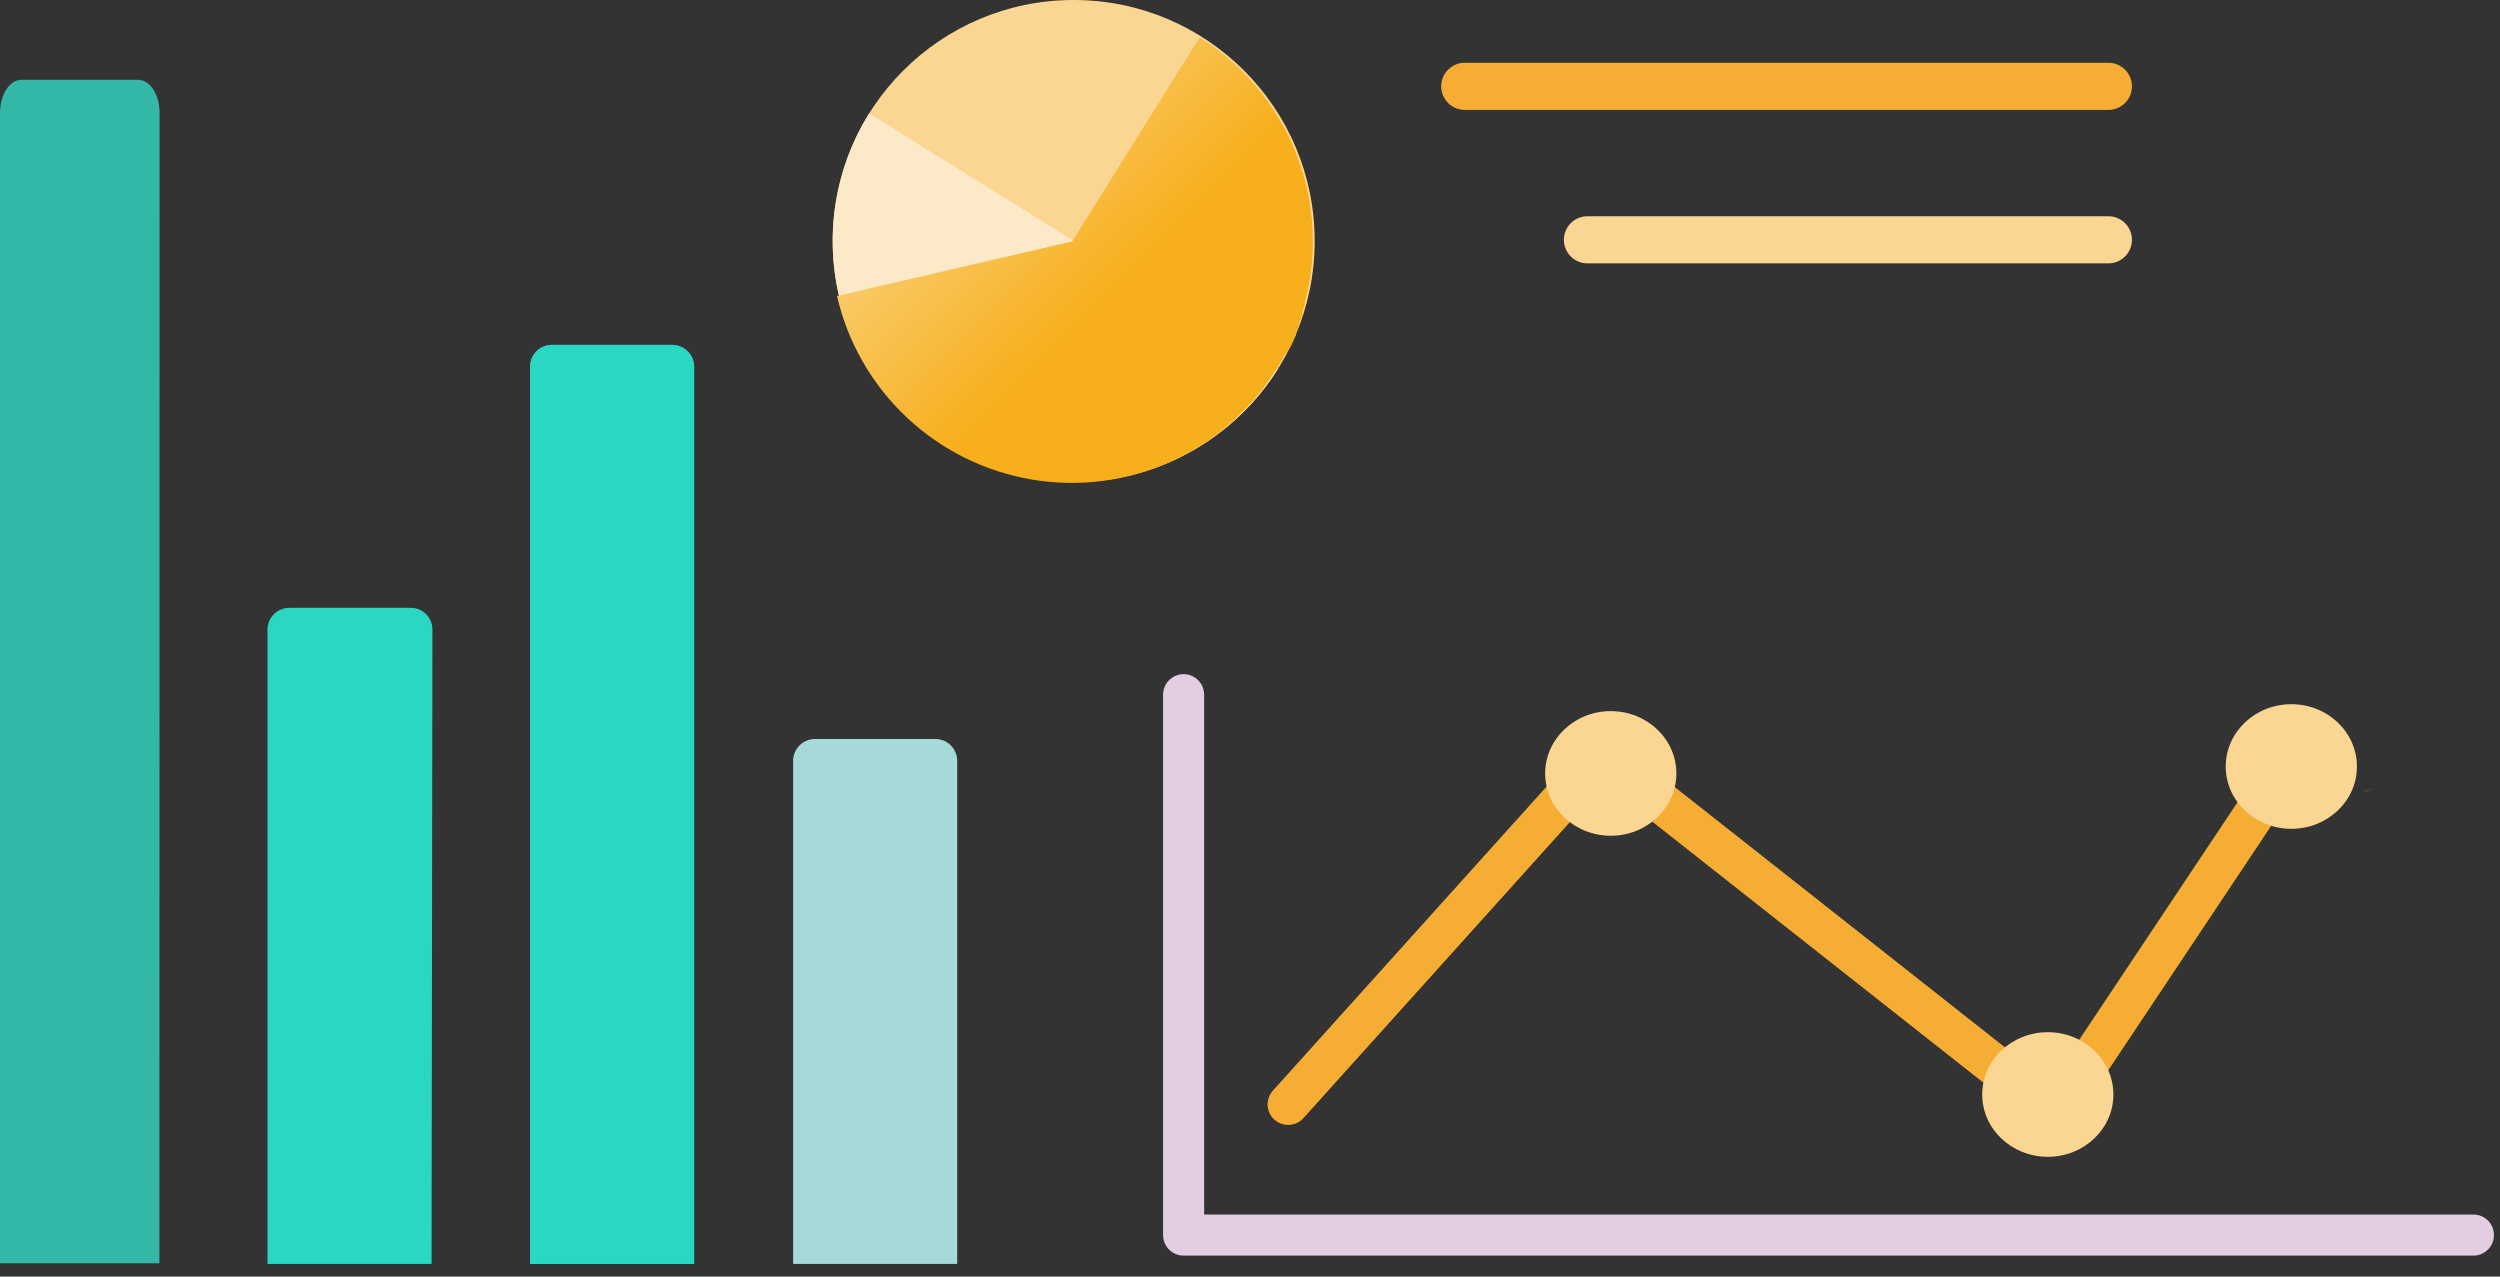
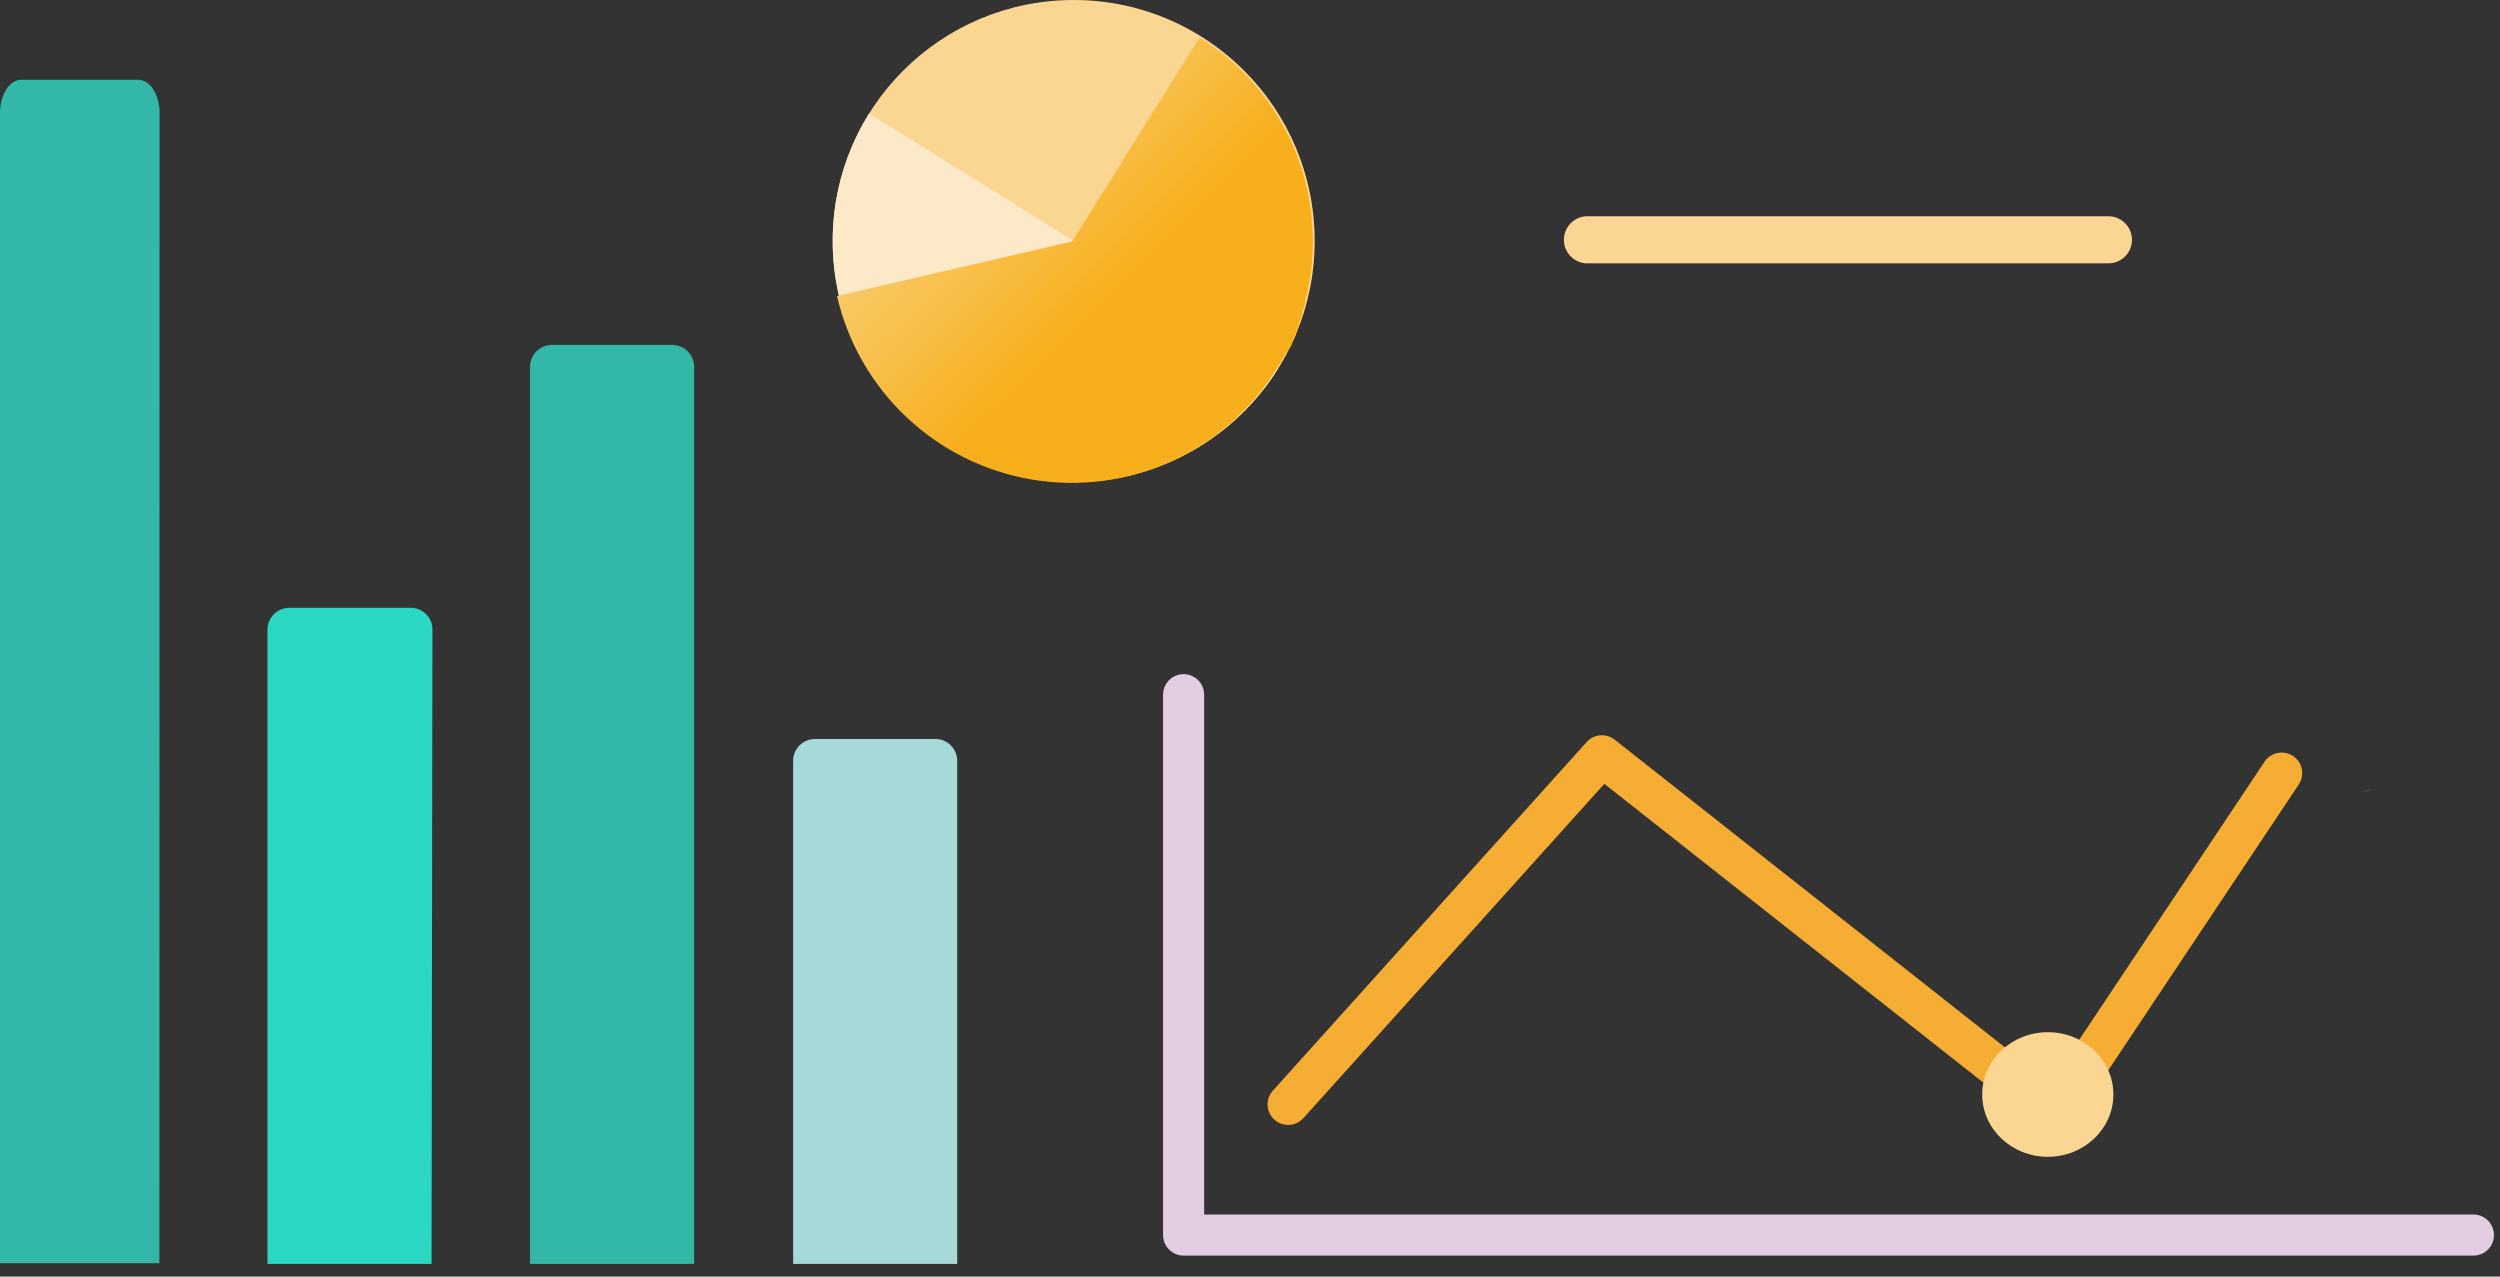
<svg xmlns="http://www.w3.org/2000/svg" width="188" height="96" viewBox="0 0 188 96" fill="none">
  <rect x="0" y="0" width="188" height="96" fill="#333333" stroke="none" />
  <path d="M11.987 95H7.73575e-10V8.484C-1.31489e-05 7.829 0.168 7.2 0.466 6.734C0.765 6.269 1.171 6.005 1.595 6H10.392C10.819 6 11.228 6.262 11.529 6.728C11.831 7.193 12 7.825 12 8.484L11.987 95Z" fill="#33B7A6" />
  <path d="M32.454 95.049H20.115V47.347C20.115 47.13 20.158 46.916 20.241 46.716C20.325 46.516 20.447 46.335 20.6 46.183C20.754 46.03 20.936 45.91 21.137 45.828C21.337 45.746 21.552 45.705 21.768 45.707H30.879C31.095 45.705 31.309 45.746 31.509 45.828C31.709 45.91 31.89 46.031 32.043 46.183C32.195 46.336 32.316 46.517 32.398 46.717C32.48 46.917 32.521 47.131 32.519 47.347L32.454 95.049Z" fill="#29D7C3" />
  <path d="M52.199 95.049H39.86V27.589C39.858 27.372 39.9 27.158 39.981 26.957C40.063 26.757 40.183 26.574 40.336 26.421C40.488 26.267 40.67 26.145 40.87 26.062C41.069 25.979 41.284 25.936 41.5 25.936H50.546C50.984 25.936 51.405 26.11 51.715 26.42C52.025 26.73 52.199 27.15 52.199 27.589V95.049Z" fill="#33B7A6" />
-   <path d="M52.199 95.049H39.86V27.589C39.858 27.372 39.9 27.158 39.981 26.957C40.063 26.757 40.183 26.574 40.336 26.421C40.488 26.267 40.67 26.145 40.87 26.062C41.069 25.979 41.284 25.936 41.5 25.936H50.546C50.984 25.936 51.405 26.11 51.715 26.42C52.025 26.73 52.199 27.15 52.199 27.589V95.049Z" fill="#29D7C3" />
  <path d="M71.983 95.049H59.644V57.212C59.644 56.996 59.687 56.782 59.77 56.582C59.853 56.382 59.975 56.2 60.129 56.048C60.282 55.896 60.465 55.775 60.665 55.693C60.866 55.612 61.08 55.571 61.297 55.572H70.343C70.778 55.572 71.195 55.745 71.502 56.053C71.81 56.36 71.983 56.777 71.983 57.212V95.049Z" fill="#A5DAD9" />
  <path d="M89.007 52.241V92.876H186" stroke="#E2CDE2" stroke-width="3.09" stroke-linecap="round" stroke-linejoin="round" />
  <path d="M96.869 83.049L120.466 56.835L154.541 83.7L171.579 58.137" stroke="#F5AE33" stroke-width="3.09" stroke-linecap="round" stroke-linejoin="round" />
-   <path d="M121.13 62.849C123.854 62.849 126.063 60.751 126.063 58.163C126.063 55.575 123.854 53.477 121.13 53.477C118.405 53.477 116.197 55.575 116.197 58.163C116.197 60.751 118.405 62.849 121.13 62.849Z" fill="#FBD692" />
  <path d="M153.994 86.992C156.719 86.992 158.927 84.894 158.927 82.307C158.927 79.719 156.719 77.621 153.994 77.621C151.27 77.621 149.062 79.719 149.062 82.307C149.062 84.894 151.27 86.992 153.994 86.992Z" fill="#FBD692" />
-   <path d="M172.308 62.327C175.032 62.327 177.241 60.23 177.241 57.642C177.241 55.054 175.032 52.956 172.308 52.956C169.583 52.956 167.375 55.054 167.375 57.642C167.375 60.23 169.583 62.327 172.308 62.327Z" fill="#FBD692" />
  <path d="M80.739 36.248C70.73 36.248 62.615 28.134 62.615 18.124C62.615 8.114 70.73 0 80.739 0C90.749 0 98.863 8.114 98.863 18.124C98.863 28.134 90.749 36.248 80.739 36.248Z" fill="#FBD692" />
  <path d="M71.154 33.486C73.172 34.747 75.419 35.597 77.766 35.989C80.113 36.381 82.514 36.307 84.832 35.77C87.15 35.234 89.34 34.246 91.276 32.862C93.212 31.479 94.857 29.728 96.116 27.709L65.362 8.525C62.821 12.603 62.004 17.524 63.09 22.205C64.176 26.886 67.077 30.943 71.154 33.486Z" fill="#FCE9C7" />
  <path d="M97.042 26.081C97.09 26 97.13 25.915 97.161 25.827C97.251 25.648 97.34 25.454 97.43 25.245C97.438 25.195 97.438 25.145 97.43 25.095C97.534 24.871 97.624 24.647 97.713 24.409V24.274C97.803 24.035 97.878 23.797 97.952 23.558V23.438C98.027 23.184 98.102 22.945 98.161 22.692C98.161 22.692 98.161 22.692 98.161 22.602C98.161 22.513 98.296 22.095 98.356 21.826C98.356 21.557 98.46 21.273 98.505 21.005C99.062 17.493 98.572 13.896 97.096 10.661C95.62 7.427 93.222 4.7 90.204 2.821L80.635 18.153L62.944 22.259C63.749 25.754 65.573 28.931 68.185 31.389C70.796 33.846 74.079 35.474 77.616 36.065C81.153 36.657 84.787 36.185 88.056 34.711C91.325 33.237 94.083 30.825 95.982 27.783C96.146 27.514 96.31 27.245 96.46 26.976C96.609 26.708 96.564 26.782 96.609 26.678C96.766 26.488 96.91 26.289 97.042 26.081Z" fill="url(#paint0_linear)" />
-   <path d="M158.55 6.493H110.149" stroke="#F5AE33" stroke-width="3.544" stroke-linecap="round" stroke-linejoin="round" />
  <path d="M158.55 18.033H119.376" stroke="#FBD692" stroke-width="3.544" stroke-linecap="round" stroke-linejoin="round" />
  <path d="M177.798 59.536L178.383 59.335C178.185 59.387 177.989 59.448 177.798 59.519V59.536Z" fill="#C8C6C4" />
  <defs>
    <linearGradient id="paint0_linear" x1="82.637" y1="23.164" x2="51.703" y2="-8.205" gradientUnits="userSpaceOnUse">
      <stop stop-color="#F7AF1C" />
      <stop offset="1" stop-color="white" />
    </linearGradient>
  </defs>
</svg>